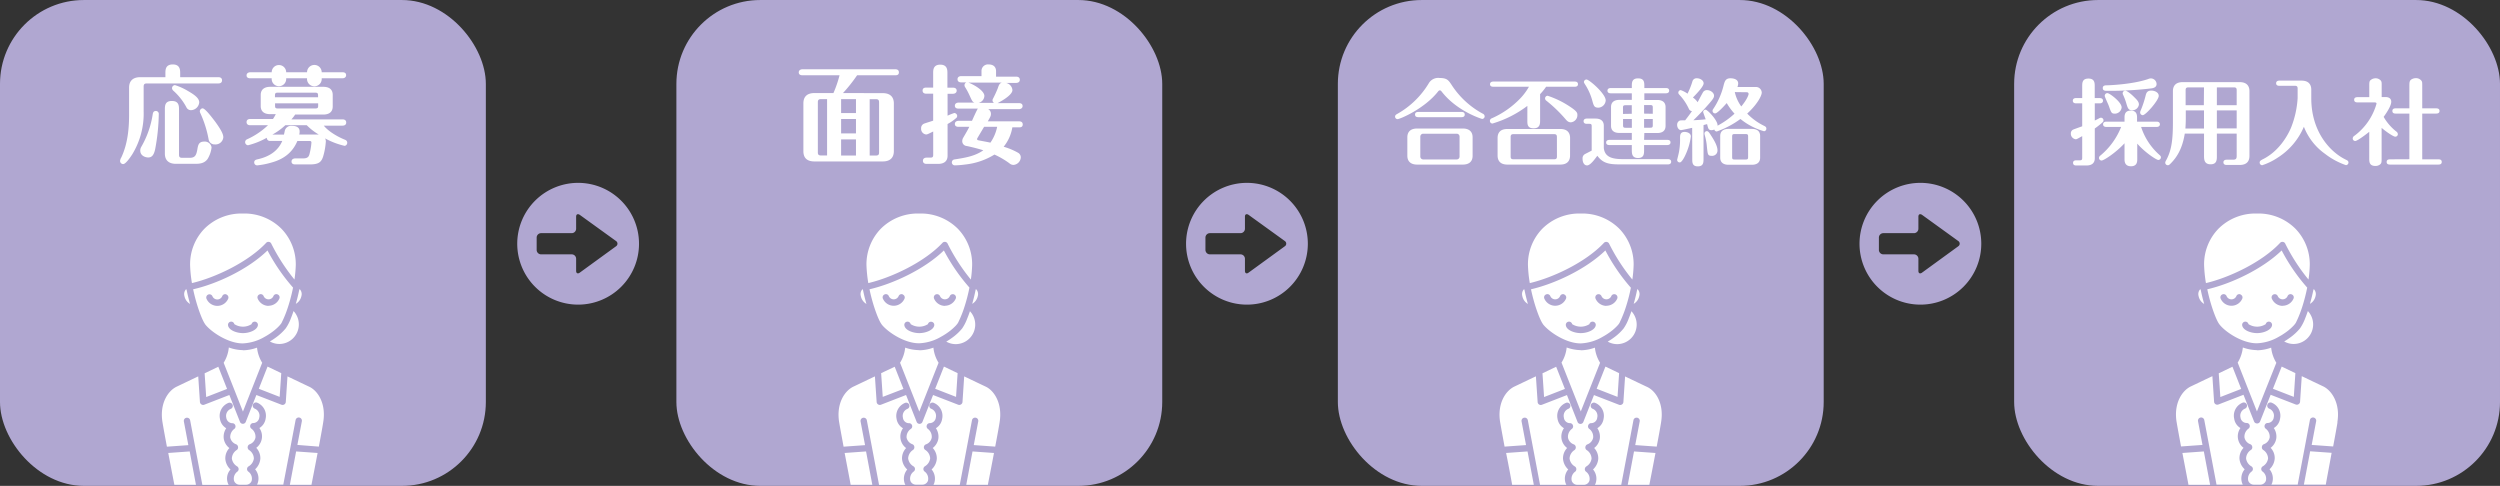
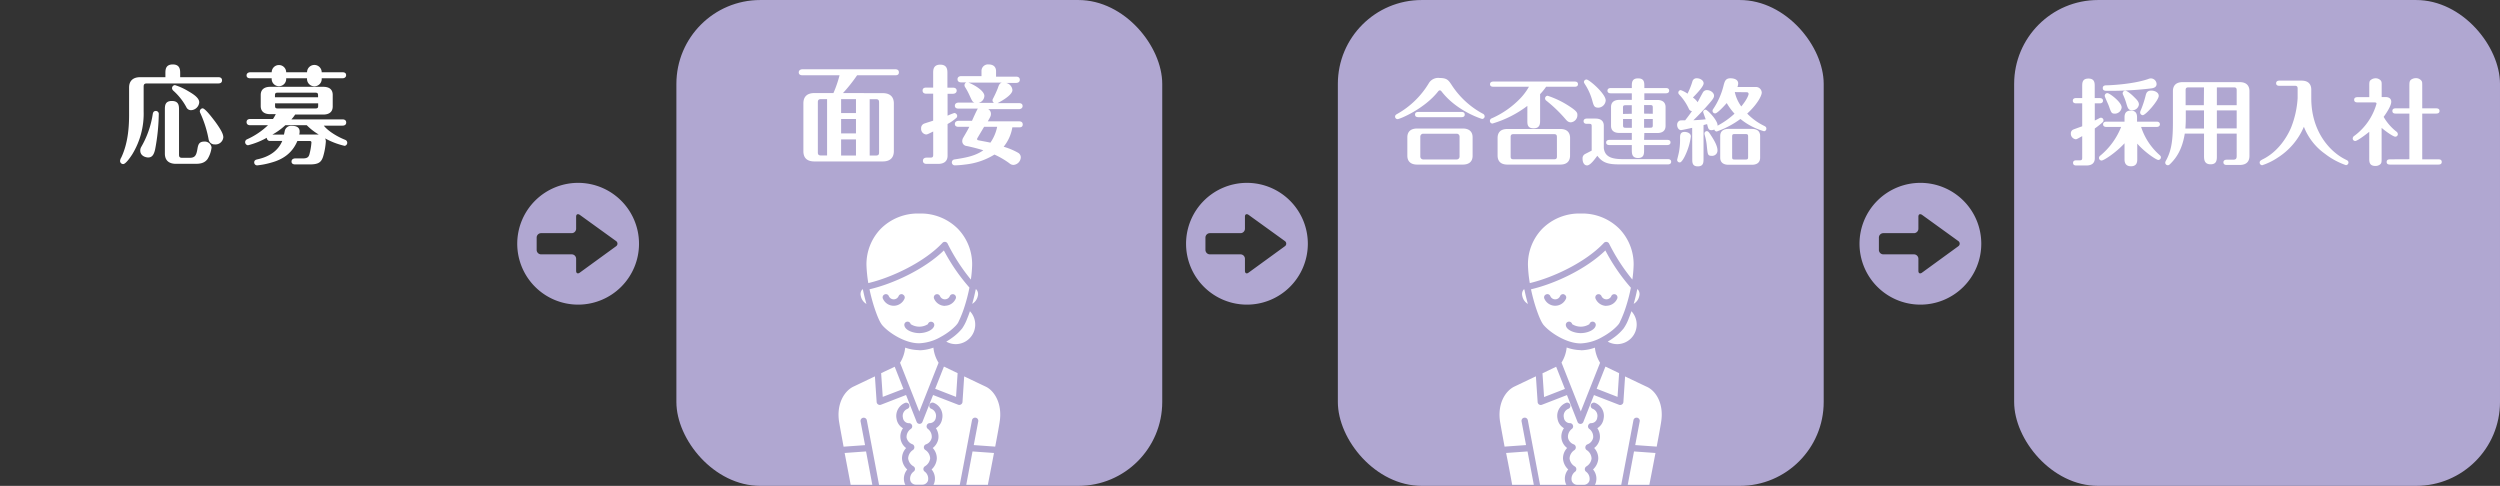
<svg xmlns="http://www.w3.org/2000/svg" width="281.75mm" height="54.76mm" viewBox="0 0 798.65 155.21">
  <rect x="0" y="0" width="798.65" height="155.21" fill="#333333" stroke="none" />
  <defs>
    <style>.cls-1{fill:#b0a7d1;}.cls-2{fill:#fff;}</style>
  </defs>
  <title>アセット 16</title>
  <g id="レイヤー_2" data-name="レイヤー 2">
    <g id="レイヤー_1-2" data-name="レイヤー 1">
-       <rect class="cls-1" width="155.21" height="155.21" rx="26.8" />
      <rect class="cls-1" x="216.08" width="155.21" height="155.21" rx="26.8" />
      <rect class="cls-1" x="427.39" width="155.21" height="155.21" rx="26.8" />
      <path class="cls-1" d="M398.35,58.41A19.45,19.45,0,1,0,417.8,77.86,19.45,19.45,0,0,0,398.35,58.41Zm.5,28.69c-.63.46-1.14.2-1.14-.58V82.66a1.42,1.42,0,0,0-1.42-1.41h-9.78a1.43,1.43,0,0,1-1.42-1.42V75.89a1.42,1.42,0,0,1,1.42-1.41h9.78a1.43,1.43,0,0,0,1.42-1.42V69.21c0-.78.51-1,1.14-.59L410.46,77a1,1,0,0,1,0,1.66Z" />
      <rect class="cls-1" x="643.44" width="155.21" height="155.21" rx="26.8" />
      <path class="cls-1" d="M613.49,58.41a19.45,19.45,0,1,0,19.45,19.45A19.44,19.44,0,0,0,613.49,58.41ZM614,87.1c-.64.46-1.15.2-1.15-.58V82.66a1.42,1.42,0,0,0-1.42-1.41h-9.78a1.43,1.43,0,0,1-1.42-1.42V75.89a1.42,1.42,0,0,1,1.42-1.41h9.78a1.43,1.43,0,0,0,1.42-1.42V69.21c0-.78.51-1,1.15-.59L625.6,77a1,1,0,0,1,0,1.66Z" />
      <path class="cls-1" d="M184.7,58.41a19.45,19.45,0,1,0,19.44,19.45A19.45,19.45,0,0,0,184.7,58.41Zm.5,28.69c-.63.46-1.15.2-1.15-.58V82.66a1.41,1.41,0,0,0-1.41-1.41h-9.78a1.43,1.43,0,0,1-1.42-1.42V75.89a1.42,1.42,0,0,1,1.42-1.41h9.78a1.42,1.42,0,0,0,1.41-1.42V69.21c0-.78.52-1,1.15-.59L196.81,77a1,1,0,0,1,0,1.66Z" />
      <path class="cls-2" d="M52.84,24.65V23.39c0-1.06,0-2.81,2.36-2.81s2.36,1.82,2.36,2.81v1.26H69.77c.38,0,1.16.11,1.16,1s-.75,1-1.16,1H46.89c-.78,0-1,.34-1,1v7.93a24.88,24.88,0,0,1-3.66,13.75c-.75,1.16-2.12,3.08-2.87,3.08a1,1,0,0,1-1-1,2.31,2.31,0,0,1,.38-1.09c2.26-4.76,2.5-10.19,2.5-13.75V27.94c0-1.85,1-3.29,3.55-3.29ZM50.72,36.52A64.44,64.44,0,0,1,49.56,47.7c-.44,2-1.16,2.6-2.22,2.6-.79,0-2.53-.48-2.53-2.19A2.18,2.18,0,0,1,45.08,47a29.86,29.86,0,0,0,3.73-10.64c.07-.27.17-.92,1-.92A.94.94,0,0,1,50.72,36.52Zm6.47,12.89c0,.65.17,1,1,1h2.39c1.71,0,2.12-.78,2.46-2.66.24-1.44.45-2.53,2.23-2.53a2.19,2.19,0,0,1,2.32,1.88,9.08,9.08,0,0,1-1.3,3.72c-1,1.34-2.43,1.51-3.9,1.51H56.23c-2.63,0-3.56-1.44-3.56-3.28v-14c0-1.23,0-2.8,2.23-2.8s2.29,1.53,2.29,2.8Zm-1.3-22.23a19.31,19.31,0,0,1,4.17,1.89c1.4.82,3.59,2.08,3.59,3.62a2.73,2.73,0,0,1-2.6,2.5,1.61,1.61,0,0,1-1.54-1A19.27,19.27,0,0,0,55.41,29a1.28,1.28,0,0,1-.45-.76A1,1,0,0,1,55.89,27.18Zm8.82,7.42c.82,0,3,2.91,4,4.21,2.19,3,2.63,4.21,2.63,5.06a2.5,2.5,0,0,1-2.7,2.26,1.9,1.9,0,0,1-2-1.64,34.84,34.84,0,0,0-2.64-8.35,1.6,1.6,0,0,1-.17-.61A1,1,0,0,1,64.71,34.6Z" />
      <path class="cls-2" d="M79.93,40c-.37,0-1.16-.1-1.16-1s.82-1,1.16-1h7.28a12.67,12.67,0,0,0,.89-1.54H86.29c-1.74,0-3-.75-3-2.59V30.33c0-2,1.51-2.6,3-2.6h17c1.75,0,3,.72,3,2.6V34c0,2-1.47,2.59-3,2.59h-9a11.47,11.47,0,0,1-1.2,1.54h16.35c.37,0,1.16.11,1.16,1s-.79,1-1.16,1h-6c1.4,1.78,4.34,3.55,6.87,4.55a1,1,0,0,1-.2,1.91,24,24,0,0,1-6.26-2.39,1.92,1.92,0,0,1,.24,1,21.62,21.62,0,0,1-.89,4.89c-.58,1.68-1.37,2.43-4.24,2.43H94.29c-.41,0-1.16-.1-1.16-.92s.79-1,1.16-1h2.5c1.57,0,1.88-.61,2.09-1.43a20,20,0,0,0,.61-3.66c0-.48-.44-.48-.61-.48H95c-1.75,4.2-5.06,6-8.21,6.87a25,25,0,0,1-4.58.92.93.93,0,0,1-1-.95c0-.76.65-.89,1.13-1,4-.89,6.6-2.91,7.83-5.85H86.36A1,1,0,0,1,85.23,44a24.08,24.08,0,0,1-6,2.4,1,1,0,0,1-.92-1,1,1,0,0,1,.65-.92A23.7,23.7,0,0,0,85.61,40ZM98.09,23.08a2.34,2.34,0,1,1,4.68,0h6.67c.41,0,1.13.1,1.13.92s-.75,1-1.13,1h-6.67a2.35,2.35,0,1,1-4.68,0H91.42a2.32,2.32,0,1,1-4.62,0H79.93c-.41,0-1.16-.1-1.16-.92s.79-1,1.16-1H86.8a2.31,2.31,0,1,1,4.62,0ZM91.15,40A20.94,20.94,0,0,1,87,43h3.73c0-.2.07-.3.24-1.19a2.07,2.07,0,0,1,2.26-1.61c.54,0,2.49,0,2.49,1.78a3.25,3.25,0,0,1-.13,1h6.25A18.74,18.74,0,0,1,98,40Zm10.46-8.93v-.54c0-.69-.14-.93-.89-.93h-12c-.75,0-.88.24-.88.93v.54ZM87.87,33v.75c0,.68.13.89.88.89h12c.75,0,.89-.21.89-.89V33Z" />
      <path class="cls-2" d="M282,29.75c2.6,0,3.55,1.44,3.55,3.28V48.28c0,1.82-.92,3.29-3.55,3.29H260.2c-2.67,0-3.55-1.41-3.55-3.29V33c0-1.81.88-3.28,3.55-3.28h6.05a36.37,36.37,0,0,0,1.95-5.68H256.34c-.41,0-1.17-.1-1.17-.92s.79-1,1.17-1H286c.41,0,1.16.1,1.16,1s-.78.92-1.16.92H273.81a49.74,49.74,0,0,1-4.51,5.68Zm-17.78,1.91h-1.95c-.79,0-1,.35-1,1v16c0,.62.17,1,1,1h1.95Zm9.23,4.45V31.66h-4.75v4.45Zm0,6.5V38h-4.75v4.62Zm-4.75,1.91v5.16h4.75V44.52Zm9.13,5.16h2c.82,0,1-.37,1-1v-16c0-.65-.2-1-1-1h-2Z" />
      <path class="cls-2" d="M304.45,28c.41,0,1.17.13,1.17.95s-.79,1-1.17,1h-1.74v7a20.53,20.53,0,0,1,2.15-.86,1,1,0,0,1,.93.92,1.23,1.23,0,0,1-.17.55,14.66,14.66,0,0,1-2.91,2.05V49.75c0,2-1.47,2.6-3,2.6H296c-.41,0-1.16-.13-1.16-1s.79-1,1.16-1h1.23c.79,0,.89-.34.89-.89V42c-1.71.85-1.91.95-2.29.95a1.8,1.8,0,0,1-1.57-1.91,1.56,1.56,0,0,1,.85-1.51c.45-.2,2.57-.82,3-1V29.92h-2.22c-.44,0-1.16-.14-1.16-1s.75-.95,1.16-.95h2.22V23.29c0-.89,0-2.64,2.26-2.64s2.29,1.71,2.29,2.64V28Zm1.75,12.51c-.41,0-1.16-.1-1.16-.92s.78-1,1.16-1h4.31c.31-.68,1.6-3.59,1.88-3.9H306.2c-.41,0-1.16-.1-1.16-.92s.78-1,1.16-1h5.09c-.61-.24-.71-.44-1.54-2.26a21.36,21.36,0,0,0-1.47-2.73,1.44,1.44,0,0,1-.17-.58,1,1,0,0,1,.62-.89h-1.68c-.41,0-1.16-.14-1.16-1s.79-1,1.16-1h6.5V22.74a2.07,2.07,0,0,1,2.29-2.16c1.4,0,2.36.69,2.36,2.16v1.74h6.43c.41,0,1.16.14,1.16,1s-.79,1-1.16,1h-3.28a2.54,2.54,0,0,1,2.08,2.29c0,1.61-3.66,3.62-4.75,4.17h6.84c.41,0,1.16.1,1.16.92s-.78,1-1.16,1h-9.85a1.65,1.65,0,0,1,.89,1.51c0,.65-.14.89-1,2.39h10c.41,0,1.16.1,1.16,1s-.78.92-1.16.92H323.4a13.18,13.18,0,0,1-2.77,6.19,21.53,21.53,0,0,1,4.65,1.95,1.69,1.69,0,0,1,.82,1.47,2.54,2.54,0,0,1-2.33,2.39,2,2,0,0,1-1.33-.54,26.73,26.73,0,0,0-4.75-2.77,22.25,22.25,0,0,1-9.34,3.18,29.4,29.4,0,0,1-3.31.27.95.95,0,0,1-.21-1.88c3.25-.51,6.6-1,9.3-2.94-1.54-.48-3.55-1-5.33-1.37A1.54,1.54,0,0,1,307.4,45a2.22,2.22,0,0,1,.3-1c.69-1.16,1.68-2.87,1.95-3.49Zm3.18-14.12c1.3.44,5.09,2.43,5.09,4.27a2.38,2.38,0,0,1-1.84,2.19h4.92a.92.92,0,0,1-.48-.82,1,1,0,0,1,.1-.41,34,34,0,0,0,1.58-3.42c.31-.92.51-1.54,1.26-1.81Zm5,14.12c-.24.41-2.26,3.76-2.26,3.86a.45.45,0,0,0,.34.42c.55.13,3.32.61,3.93.78a13.49,13.49,0,0,0,2.16-5.06Z" />
      <path class="cls-2" d="M446.44,36.34a27.39,27.39,0,0,0,10-9.75,3.49,3.49,0,0,1,3.48-1.68c2.34,0,2.82.72,3.78,2.16a27.3,27.3,0,0,0,9.93,9.21,1,1,0,0,1,.66.84.83.83,0,0,1-.81.87c-.06,0-7.95-2.37-12.87-8.67-.24-.3-.36-.45-.63-.45s-.36.09-.63.42c-4.29,5.43-12.09,8.76-12.9,8.76a.8.8,0,0,1-.78-.84C445.69,36.76,446.05,36.55,446.44,36.34Zm24,13.41c0,2.22-1.59,2.82-3.09,2.82H452.68c-1.74,0-3.09-.81-3.09-2.82V43.87c0-2.22,1.59-2.82,3.09-2.82h14.67c1.74,0,3.09.81,3.09,2.82Zm-3.75-14c.48,0,1.23,0,1.23.84s-.75.84-1.23.84H453.31c-.48,0-1.26,0-1.26-.84s.75-.84,1.26-.84Zm-.42,7.89a.91.91,0,0,0-.9-.93H454.66a.93.93,0,0,0-.93.93V50a.93.93,0,0,0,.93.93h10.71a.91.91,0,0,0,.9-.93Z" />
      <path class="cls-2" d="M492,38.47c0,1,0,2.52-2.07,2.52s-2-1.44-2-2.52V33.82a34.62,34.62,0,0,1-11.16,5.64.83.83,0,0,1-.81-.84.9.9,0,0,1,.63-.84,28.68,28.68,0,0,0,9.06-6.33,18.68,18.68,0,0,0,2.79-3.75H477c-.36,0-1-.09-1-.81s.69-.84,1-.84h26.1c.36,0,1,.09,1,.84s-.69.81-1,.81h-9.18A18.06,18.06,0,0,1,492,30.07Zm9.57,11.22c0,1.56-.78,2.88-3.12,2.88H481.54c-2.28,0-3.12-1.26-3.12-2.88V44.08c0-1.59.78-2.88,3.12-2.88h16.92c2.28,0,3.12,1.26,3.12,2.88Zm-4.2-5.94c0-.57-.18-.9-.87-.9H483.46c-.69,0-.87.33-.87.9V50c0,.57.18.87.87.87h13.05c.69,0,.87-.3.87-.87Zm4.47-4.68c-.87,0-1.29-.51-1.83-1.14a44.76,44.76,0,0,0-6-5.76.93.93,0,0,1-.42-.75.85.85,0,0,1,.81-.84,29.2,29.2,0,0,1,6.81,3.27c2.52,1.62,2.7,2.16,2.7,2.82A2.3,2.3,0,0,1,501.85,39.07Z" />
      <path class="cls-2" d="M508.48,40.33c0-.6-.12-.78-.81-.78h-.78c-.36,0-1-.12-1-.84s.69-.84,1-.84h2.82c1.53,0,2.64.66,2.64,2.28v7.14c.36,3.3,3.45,3.54,6.45,3.54h14.07c.3,0,1,.09,1,.84s-.72.84-1,.84H517.33c-3.51,0-5.34-.45-7.05-2.76-.78,1.08-2.25,3.09-3.27,3.09-.81,0-1.44-.75-1.44-2.13a1.51,1.51,0,0,1,.78-1.5c.33-.18,1.83-.93,2.13-1.11Zm.12-8.46a18.31,18.31,0,0,0-2-4.53c-.57-.9-.6-1-.6-1.14a.83.83,0,0,1,.84-.81c.81,0,6.12,4.53,6.12,6.69a2.48,2.48,0,0,1-2.28,2.31C509.29,34.39,509.14,33.88,508.6,31.87Zm16.62,12.81h7.44c.3,0,1,.06,1,.81s-.72.84-1,.84h-7.44v1.59c0,1.17,0,2.55-1.92,2.55s-2-1.35-2-2.55V46.33h-7.2c-.36,0-1-.09-1-.81s.69-.84,1-.84h7.2V42.46h-4c-1.53,0-2.64-.63-2.64-2.28v-6c0-1.77,1.32-2.28,2.64-2.28h4V29.8h-6.78c-.36,0-1-.12-1-.84s.69-.84,1-.84h6.78v-.57c0-1.14,0-2.52,2-2.52s2,1.32,2,2.52v.57h6.93c.33,0,1,.09,1,.84s-.72.84-1,.84h-6.93v2.13h4.14c1.53,0,2.64.66,2.64,2.28v6c0,1.77-1.29,2.28-2.64,2.28h-4.14Zm-3.93-8.34V33.61h-2c-.69,0-.81.21-.81.78v2ZM518.5,38v2c0,.6.12.81.81.81h2V38ZM528,36.34v-2c0-.57-.12-.78-.78-.78h-2v2.73ZM525.22,38v2.79h2c.66,0,.78-.21.78-.81V38Z" />
      <path class="cls-2" d="M540.58,40.84c-.51.09-3.21.72-3.57.72-.66,0-1.23-.75-1.23-1.65a1.43,1.43,0,0,1,.75-1.35c.24-.12.39-.12,1.8-.12.9-1.14,1.62-2.13,2.19-2.94a1.2,1.2,0,0,1-1-.75A17.26,17.26,0,0,0,537,30.82c-.75-.81-.84-.9-.84-1.23a.8.8,0,0,1,.78-.81,8.91,8.91,0,0,1,2.16,1.14,25.9,25.9,0,0,0,1.53-3.81A1.36,1.36,0,0,1,542.08,25c1,0,2.16.63,2.16,1.62s-2.25,3.33-3.42,4.53a5.45,5.45,0,0,1,1.5,1.5c.24-.42,1.35-2.55,1.62-3a1.47,1.47,0,0,1,1.41-.87c1,0,2.22.78,2.22,1.8,0,.66-.51,1.26-1.32,2.22-1.68,1.95-3.45,3.84-5.28,5.61,1.92-.12,2.16-.12,3.93-.3-.12-.36-.81-2.19-.81-2.34a.78.78,0,0,1,.75-.75c.66,0,4.08,3.63,3.84,5.13a25.89,25.89,0,0,0,5.43-3.84,19.71,19.71,0,0,1-2.49-3.39c-.87,1-3,3.3-3.69,3.3a.81.81,0,0,1-.84-.81.92.92,0,0,1,.12-.45A23.56,23.56,0,0,0,550.69,27C551,26,551.23,25,552.82,25c.24,0,2.46,0,2.46,1.65a3.35,3.35,0,0,1-.24,1.14h5.7a1.86,1.86,0,0,1,2.07,1.77c0,1-1.38,3.72-4.65,6.72a19.23,19.23,0,0,0,5.37,3.9c.36.18.75.36.75.9a.8.8,0,0,1-.75.84A21.11,21.11,0,0,1,556,38a29,29,0,0,1-7.56,4,.8.8,0,0,1-.78-.63,2.44,2.44,0,0,1-.87.21c-1,0-1.08-.48-1.44-1.92-.12,0-.84.21-1.14.3V50.68c0,1.17,0,2.46-1.83,2.46s-1.77-1.35-1.77-2.4Zm-4.8,10.23c0-.12.39-1.5.6-2.58a22.42,22.42,0,0,0,.33-4.41c0-.84,0-1.95,1.5-1.95.21,0,1.95.12,1.95,1.47a20.33,20.33,0,0,1-2,6.45c-.33.63-1,1.83-1.53,1.83A.81.81,0,0,1,535.78,51.07Zm9.51-4.17a18.69,18.69,0,0,0-.72-3.84,2,2,0,0,1-.06-.45.76.76,0,0,1,.75-.72c.48,0,.78.48,1.41,1.47.93,1.44,2,3.24,2,4.68A1.69,1.69,0,0,1,547,49.78C545.56,49.78,545.56,49.51,545.29,46.9Zm17,3.45c0,1.77-1.29,2.28-2.64,2.28h-7.47c-1.53,0-2.64-.66-2.64-2.28v-6.9c0-1.77,1.29-2.28,2.64-2.28h7.47c1.53,0,2.64.63,2.64,2.28Zm-3.84-6.72c0-.6-.12-.81-.78-.81h-3.54c-.66,0-.78.21-.78.81v6.54c0,.6.12.78.78.78h3.54c.66,0,.78-.21.78-.78ZM554.2,29.41A12.25,12.25,0,0,0,556.27,34c1.89-2.28,2.34-3.72,2.34-4a.55.55,0,0,0-.6-.54Z" />
      <path class="cls-2" d="M670.82,31.33c.36,0,1,.12,1,.84s-.69.84-1,.84H669.2V38.5c.36-.18.48-.21,1.41-.72a1.14,1.14,0,0,1,.54-.18.83.83,0,0,1,.57,1.44,24.78,24.78,0,0,1-2.52,2v9.54c0,1.77-1.32,2.28-2.64,2.28h-3.3c-.36,0-1-.09-1-.84s.69-.81,1-.81h1.14c.63,0,.78-.21.78-.81V43.48c-1.56.87-1.74,1-2.07,1a1.78,1.78,0,0,1-1.56-1.83,1.32,1.32,0,0,1,.69-1.23c.33-.15,2.34-.87,2.94-1.08V33h-2c-.39,0-1-.12-1-.84s.66-.84,1-.84h2V27.55c0-1.05,0-2.46,2-2.46s2,1.47,2,2.46v3.78ZM689,38.86c.36,0,1,.12,1,.84s-.69.84-1,.84h-5a20.2,20.2,0,0,0,5.79,8.88c.3.27.54.45.54.84a.86.86,0,0,1-.84.84c-.54,0-4.11-2.25-6.72-5.22v4.95c0,.69,0,2.28-2,2.28s-2.07-1.56-2.07-2.28V45.76c-2.73,3-6.63,5.52-7.32,5.52a.84.84,0,0,1-.84-.84,1,1,0,0,1,.48-.78,22.64,22.64,0,0,0,6.6-9.12h-4.77c-.36,0-1-.12-1-.84s.69-.84,1-.84h5.85V37.6c0-.69,0-2.28,2-2.28s2,1.56,2,2.28v1.26ZM671.75,28.12c0-.81.78-.87,1.2-.87.84,0,8.34-.3,13.29-2a2.19,2.19,0,0,1,.93-.21,1.85,1.85,0,0,1,1.77,1.8c0,1.05-1,1.29-1.59,1.38a109.37,109.37,0,0,1-14.46.78C672.56,29,671.75,29,671.75,28.12Zm1.92,5.67c-.18-.51-1.29-2.82-1.29-3.18a.85.85,0,0,1,.84-.87c.72,0,4.56,2.88,4.56,4.56a2.2,2.2,0,0,1-2.07,2C674.54,36.31,674.48,36.07,673.67,33.79Zm5.67-.54a19.16,19.16,0,0,0-1.11-3,1.11,1.11,0,0,1-.12-.45.84.84,0,0,1,.84-.84c.54,0,1.89,1.11,2.58,1.8,1.08,1.05,1.77,1.71,1.77,2.61a2.13,2.13,0,0,1-2.19,1.86C679.94,35.2,679.73,34.51,679.34,33.25Zm4.5,2.1a32.79,32.79,0,0,0,1.59-4.77c.18-.72.39-1.65,1.83-1.65,1,0,2.37.54,2.37,1.68,0,1.44-4.17,6.18-5.1,6.18a.87.87,0,0,1-.84-.9A1.65,1.65,0,0,1,683.84,35.35Z" />
      <path class="cls-2" d="M708.2,49.84c0,1.17,0,2.64-2,2.64s-2.1-1.5-2.1-2.64V42.67h-6.15c-.84,5.28-2.88,7.86-4.32,9.36-.6.6-.72.75-1.11.75a.82.82,0,0,1-.81-.78c0-.24,0-.3.45-1.11,1.65-3.15,2-6.69,2-11.88v-9.9c0-1.56.78-2.88,3.12-2.88h18.21c2.28,0,3.12,1.26,3.12,2.88v20.7c0,1.59-.78,2.88-3.12,2.88h-4.2c-.36,0-1-.12-1-.84s.69-.84,1-.84h2.07c1,0,1.17-.42,1.17-1.17V42.67H708.2Zm-4.11-14.58h-5.82v2.79c0,1-.06,2.13-.12,3h5.94Zm0-7.35h-5c-.69,0-.87.3-.87.87v4.83h5.82Zm4.11,5.7h6.33V28.78c0-.57-.18-.87-.87-.87H708.2Zm0,7.41h6.33V35.26H708.2Z" />
      <path class="cls-2" d="M734,28.27c0-.54-.15-.87-.87-.87h-5c-.33,0-1-.06-1-.81s.72-.84,1-.84h7.11c2.28,0,3.12,1.26,3.12,2.88v2.76c0,10.65,6,17.22,11.13,19.65.3.15.75.33.75.87a.83.83,0,0,1-.81.84,23.26,23.26,0,0,1-6.66-3.6A19.06,19.06,0,0,1,736,40.48a21.67,21.67,0,0,1-8.4,9.9,20.09,20.09,0,0,1-4.92,2.4.85.85,0,0,1-.81-.84c0-.54.39-.72.87-1,5.22-2.52,8-7.5,9.09-10A30.18,30.18,0,0,0,734,31.33Z" />
      <path class="cls-2" d="M762.11,31c1,0,1.8.45,1.8,1.5,0,1.44-1.83,4-2.43,4.83a16.21,16.21,0,0,0,4,4.65,1.11,1.11,0,0,1,.54.87.81.81,0,0,1-.84.81c-.54,0-2.79-1.47-4.35-2.82v9.72c0,1.2,0,1.62-.54,2a2.32,2.32,0,0,1-1.41.45c-2,0-2-1.32-2-2.46V42.1c-2.13,1.71-4,2.94-4.47,2.94a.81.81,0,0,1-.81-.84,1.09,1.09,0,0,1,.6-.87,19.28,19.28,0,0,0,7-10.2c0-.33-.21-.42-.66-.42h-5.22c-.48,0-1.26,0-1.26-.84s.78-.84,1.26-.84h3.57V27.49c0-1.2,0-1.62.54-2A2.49,2.49,0,0,1,758.9,25a2.17,2.17,0,0,1,1.68.75c.27.39.27.57.27,1.74V31Zm7.59,19.86V36.28h-4.2c-.48,0-1.23,0-1.23-.84s.75-.84,1.23-.84h4.2v-7c0-1.14,0-1.74.54-2.16a2.68,2.68,0,0,1,1.53-.48,2.17,2.17,0,0,1,1.77.81c.27.39.27.57.27,1.83v7h4.26c.42,0,1.26,0,1.26.84s-.81.84-1.26.84h-4.26V50.89h5c.48,0,1.23,0,1.23.84s-.78.84-1.23.84H763.7c-.51,0-1.26,0-1.26-.84s.78-.84,1.26-.84Z" />
-       <path class="cls-2" d="M85.47,117.1l4.38,2.1-.51,7.58-6.66-2.59ZM95.83,92.46a2.25,2.25,0,0,1,.46,2.1,3.71,3.71,0,0,1-1.79,2.5c.42-1.45.8-3,1.13-4.63A.26.26,0,0,1,95.83,92.46Zm-36.91,2.1a2.25,2.25,0,0,1,.46-2.1.3.3,0,0,1,.21,0c.32,1.62.71,3.18,1.12,4.63A3.71,3.71,0,0,1,58.92,94.56Zm6.62,9c-.9-1.15-2.71-5.77-3.84-11.15C69.17,90.72,79.2,86.1,85.46,80a60.24,60.24,0,0,0,8.16,11.87A56.23,56.23,0,0,1,92,98.08c-.33,1-.66,1.94-1,2.74v0c-.32.78-.61,1.44-.88,1.94l0,.06-.23.41,0,0a2.59,2.59,0,0,1-.21.3l-.42.5-.2.21-.3.3-.16.15c-.14.13-.27.26-.42.38l-.09.08-.55.46,0,0a22.15,22.15,0,0,1-2.19,1.52h0c-.26.16-.53.31-.8.46a15,15,0,0,1-6.89,2.1C73.15,109.79,67.57,106.19,65.54,103.6Zm6.83-9.49A1,1,0,0,0,71,94.6a1.7,1.7,0,0,1-3.15,0,1,1,0,0,0-1.86.88,3.77,3.77,0,0,0,6.88,0A1,1,0,0,0,72.37,94.11Zm13.41,3.6a3.79,3.79,0,0,0,3.44-2.23,1,1,0,0,0-.49-1.37,1,1,0,0,0-1.37.49,1.7,1.7,0,0,1-3.15,0,1,1,0,0,0-1.37-.49,1,1,0,0,0-.49,1.37A3.79,3.79,0,0,0,85.78,97.71ZM82.37,104a1,1,0,0,0-2-.46,5.09,5.09,0,0,1-5.51,0,1,1,0,0,0-2,.46c.29,1.49,2.7,2.41,4.77,2.41S82.09,105.44,82.37,104Zm-4.76,7.9a13.92,13.92,0,0,0,4.5-.85,11.34,11.34,0,0,0,1.65,4.83l-6.15,15.6-6.16-15.6A11.21,11.21,0,0,0,73.1,111,14,14,0,0,0,77.61,111.85Zm-7.87,5.25,2.8,7.09-6.67,2.59-.5-7.58Zm-16,27.55,6.86-.49,2,10.65H55.7C55.36,153.09,54.55,148.93,53.74,144.65Zm45.77,10.16H92.6l2-10.65,6.86.49C100.66,148.93,99.85,153.09,99.51,154.81Zm3.74-19.93c-.32,2-.84,4.79-1.39,7.74L95,142.13l1.43-7.56a1,1,0,0,0-2-.38l-1.65,8.69L90.5,154.81H82.1a3.22,3.22,0,0,0,.23-.5,4.55,4.55,0,0,0-.83-4.4,5.15,5.15,0,0,0,1.67-3.39,4.78,4.78,0,0,0-1.31-3.46,4.59,4.59,0,0,0,1-6.33,4.19,4.19,0,0,0,2-3,4.49,4.49,0,0,0-2.72-5.1,1,1,0,1,0-.73,1.92,2.42,2.42,0,0,1,1.42,2.81A2,2,0,0,1,81,135.14a1,1,0,0,0-.67,1.81,3.15,3.15,0,0,1,1.28,2.84,2.87,2.87,0,0,1-1.85,2.13,1,1,0,0,0-.63.81,1.05,1.05,0,0,0,.38,1,3.33,3.33,0,0,1,1.59,2.73,3.41,3.41,0,0,1-1.67,2.51,1,1,0,0,0-.14,1.65,2.8,2.8,0,0,1,1.1,3,1.88,1.88,0,0,1-1.8,1.22h-2a1.9,1.9,0,0,1-1.81-1.22,2.8,2.8,0,0,1,1.1-3,1,1,0,0,0,.35-.86,1.06,1.06,0,0,0-.49-.79,3.41,3.41,0,0,1-1.67-2.51,3.36,3.36,0,0,1,1.59-2.73,1,1,0,0,0,.38-1,1,1,0,0,0-.62-.81,2.87,2.87,0,0,1-1.86-2.13A3.17,3.17,0,0,1,74.87,137a1,1,0,0,0,.3-1.14,1,1,0,0,0-1-.67,2,2,0,0,1-1.88-1.76,2.42,2.42,0,0,1,1.42-2.81,1,1,0,1,0-.73-1.92,4.47,4.47,0,0,0-2.71,5.1,4.18,4.18,0,0,0,2,3,4.84,4.84,0,0,0-.78,3.39,4.7,4.7,0,0,0,1.79,2.94,4.76,4.76,0,0,0-1.3,3.46,5.14,5.14,0,0,0,1.66,3.39,4.26,4.26,0,0,0-.6,4.9h-8.4l-2.26-11.93-1.64-8.69a1,1,0,0,0-2,.38l1.43,7.56-6.85.49c-.56-3-1.08-5.78-1.4-7.74-1-5.93,1.67-10.1,4.57-11.46,1.45-.68,4.17-2,6.84-3.26l.54,8.16a1,1,0,0,0,.48.8,1,1,0,0,0,.92.09l8-3.1,3.36,8.5a1,1,0,0,0,1.91,0l3.36-8.5,8,3.1a1,1,0,0,0,.37.07,1,1,0,0,0,.56-.16,1,1,0,0,0,.47-.8l.54-8.16c2.68,1.28,5.39,2.58,6.85,3.26C101.58,124.78,104.25,129,103.25,134.88ZM93.78,99.36c-.28.84-.57,1.62-.85,2.31a14.17,14.17,0,0,1-1.64,3.2,16.35,16.35,0,0,1-3,2.83,23.25,23.25,0,0,1-2.07,1.38,6.15,6.15,0,0,0,3,.8,6.25,6.25,0,0,0,4.56-10.52ZM77.61,68.21a16.71,16.71,0,0,0-12.32,4.87,16.29,16.29,0,0,0-4.56,11.57,40.32,40.32,0,0,0,.59,5.78C68.75,88.68,79.21,83.76,85,77.6a1,1,0,0,1,1.68.26A61.5,61.5,0,0,0,94.07,89.3a39.89,39.89,0,0,0,.42-4.65,16.3,16.3,0,0,0-4.57-11.57A16.69,16.69,0,0,0,77.61,68.21Z" />
      <path class="cls-2" d="M301.55,117.1l4.37,2.1-.5,7.58-6.67-2.59Zm10.36-24.64a2.28,2.28,0,0,1,.46,2.1,3.75,3.75,0,0,1-1.79,2.5c.42-1.45.8-3,1.12-4.63A.3.3,0,0,1,311.91,92.46ZM275,94.56a2.25,2.25,0,0,1,.46-2.1.26.26,0,0,1,.2,0c.33,1.62.71,3.18,1.13,4.63A3.71,3.71,0,0,1,275,94.56Zm6.62,9c-.91-1.15-2.72-5.77-3.85-11.15,7.48-1.73,17.51-6.35,23.76-12.41a60.39,60.39,0,0,0,8.17,11.87,54,54,0,0,1-1.6,6.17c-.32,1-.66,1.94-1,2.74,0,0,0,0,0,0-.31.78-.61,1.44-.87,1.94l0,.06-.23.41,0,0-.21.3-.42.5-.21.21c-.1.1-.19.2-.3.3l-.16.15a5,5,0,0,1-.41.38l-.1.08c-.17.15-.35.31-.54.46l0,0a22.15,22.15,0,0,1-2.19,1.52h0c-.26.16-.53.31-.8.46a14.91,14.91,0,0,1-6.89,2.1C289.22,109.79,283.65,106.19,281.62,103.6Zm6.83-9.49a1,1,0,0,0-1.37.49,1.7,1.7,0,0,1-3.15,0,1,1,0,0,0-1.37-.49,1,1,0,0,0-.49,1.37,3.76,3.76,0,0,0,6.87,0A1,1,0,0,0,288.45,94.11Zm13.41,3.6a3.79,3.79,0,0,0,3.44-2.23,1,1,0,1,0-1.86-.88,1.71,1.71,0,0,1-3.16,0,1,1,0,1,0-1.86.88A3.8,3.8,0,0,0,301.86,97.71ZM298.45,104a1,1,0,0,0-.82-1.2,1,1,0,0,0-1.19.74,5.11,5.11,0,0,1-5.52,0,1,1,0,0,0-2,.46c.28,1.49,2.69,2.41,4.76,2.41S298.16,105.44,298.45,104Zm-4.77,7.9a14,14,0,0,0,4.51-.85,11.21,11.21,0,0,0,1.65,4.83l-6.16,15.6-6.15-15.6a11.17,11.17,0,0,0,1.64-4.83A14,14,0,0,0,293.68,111.85Zm-7.86,5.25,2.79,7.09L282,126.78l-.51-7.58Zm-16,27.55,6.85-.49,2,10.65h-6.92C271.44,153.09,270.63,148.93,269.82,144.65Zm45.77,10.16h-6.91l2-10.65,6.86.49C316.74,148.93,315.93,153.09,315.59,154.81Zm3.74-19.93c-.32,2-.84,4.79-1.4,7.74l-6.85-.49,1.43-7.56a1,1,0,0,0-2-.38l-1.64,8.69-2.26,11.93h-8.4c.08-.16.16-.33.23-.5a4.57,4.57,0,0,0-.83-4.4,5.14,5.14,0,0,0,1.66-3.39,4.76,4.76,0,0,0-1.3-3.46,4.7,4.7,0,0,0,1.79-2.94,4.84,4.84,0,0,0-.78-3.39,4.15,4.15,0,0,0,2-3,4.47,4.47,0,0,0-2.71-5.1,1,1,0,0,0-1.33.6,1,1,0,0,0,.6,1.32,2.42,2.42,0,0,1,1.42,2.81,2,2,0,0,1-1.88,1.76,1,1,0,0,0-1,.67,1,1,0,0,0,.3,1.14,3.14,3.14,0,0,1,1.27,2.84,2.83,2.83,0,0,1-1.85,2.13,1,1,0,0,0-.24,1.76,3.36,3.36,0,0,1,1.59,2.73,3.42,3.42,0,0,1-1.68,2.51,1.08,1.08,0,0,0-.48.79,1,1,0,0,0,.35.86,2.82,2.82,0,0,1,1.1,3,1.9,1.9,0,0,1-1.81,1.22h-2a1.88,1.88,0,0,1-1.8-1.22,2.8,2.8,0,0,1,1.1-3,1,1,0,0,0-.14-1.65,3.41,3.41,0,0,1-1.67-2.51,3.36,3.36,0,0,1,1.59-2.73,1.05,1.05,0,0,0,.38-1,1,1,0,0,0-.63-.81,2.87,2.87,0,0,1-1.85-2.13A3.15,3.15,0,0,1,291,137a1,1,0,0,0-.67-1.81,1.94,1.94,0,0,1-1.88-1.76,2.42,2.42,0,0,1,1.42-2.81,1,1,0,1,0-.73-1.92,4.49,4.49,0,0,0-2.72,5.1,4.19,4.19,0,0,0,2.05,3,4.59,4.59,0,0,0,1,6.33,4.78,4.78,0,0,0-1.31,3.46,5.15,5.15,0,0,0,1.67,3.39,4.55,4.55,0,0,0-.83,4.4,3.22,3.22,0,0,0,.23.5h-8.41l-2.25-11.93-1.65-8.69a1,1,0,1,0-2,.38l1.43,7.56-6.86.49c-.55-3-1.07-5.78-1.4-7.74-1-5.93,1.68-10.1,4.57-11.46,1.46-.68,4.17-2,6.84-3.26l.55,8.16a1,1,0,0,0,.47.8,1,1,0,0,0,.56.16,1,1,0,0,0,.37-.07l8-3.1,3.35,8.5a1,1,0,0,0,1.92,0l3.36-8.5,8,3.1a1,1,0,0,0,.92-.09,1,1,0,0,0,.48-.8l.54-8.16c2.67,1.28,5.39,2.58,6.84,3.26C317.66,124.78,320.32,129,319.33,134.88Zm-9.47-35.52c-.28.84-.57,1.62-.86,2.31a14.68,14.68,0,0,1-1.63,3.2,16.35,16.35,0,0,1-3,2.83,24.8,24.8,0,0,1-2.07,1.38,6.15,6.15,0,0,0,3,.8,6.25,6.25,0,0,0,4.56-10.52ZM293.68,68.21a16.69,16.69,0,0,0-12.31,4.87,16.34,16.34,0,0,0-4.57,11.57,43.41,43.41,0,0,0,.59,5.78c7.43-1.75,17.9-6.67,23.67-12.83a1,1,0,0,1,1.68.26,60.89,60.89,0,0,0,7.41,11.44,37.73,37.73,0,0,0,.41-4.65A16.29,16.29,0,0,0,306,73.08,16.7,16.7,0,0,0,293.68,68.21Z" />
      <path class="cls-2" d="M512.87,117.1l4.37,2.1-.5,7.58-6.67-2.59Zm10.35-24.64a2.23,2.23,0,0,1,.46,2.1,3.72,3.72,0,0,1-1.78,2.5c.41-1.45.8-3,1.12-4.63A.26.26,0,0,1,523.22,92.46Zm-36.9,2.1a2.25,2.25,0,0,1,.46-2.1.26.26,0,0,1,.2,0c.32,1.62.71,3.18,1.12,4.63A3.72,3.72,0,0,1,486.32,94.56Zm6.62,9c-.91-1.15-2.72-5.77-3.85-11.15,7.48-1.73,17.5-6.35,23.76-12.41A60.39,60.39,0,0,0,521,91.91a54,54,0,0,1-1.6,6.17c-.32,1-.66,1.94-1,2.74v0c-.31.78-.61,1.44-.87,1.94l0,.06c-.08.15-.15.29-.22.41l0,0-.2.3c-.13.16-.27.33-.43.5l-.2.21-.3.3-.16.15-.41.38-.1.08c-.17.15-.35.31-.54.46l0,0a21.2,21.2,0,0,1-2.2,1.52h0c-.26.16-.53.31-.8.46a15,15,0,0,1-6.89,2.1C500.54,109.79,495,106.19,492.94,103.6Zm6.83-9.49a1,1,0,0,0-1.37.49,1.7,1.7,0,0,1-3.15,0,1,1,0,0,0-1.38-.49,1,1,0,0,0-.49,1.37,3.77,3.77,0,0,0,6.88,0A1,1,0,0,0,499.77,94.11Zm13.41,3.6a3.79,3.79,0,0,0,3.44-2.23,1,1,0,1,0-1.86-.88,1.71,1.71,0,0,1-3.16,0,1,1,0,1,0-1.86.88A3.79,3.79,0,0,0,513.18,97.71ZM509.76,104a1,1,0,0,0-2-.46,5.11,5.11,0,0,1-5.52,0,1,1,0,0,0-2,.46c.28,1.49,2.69,2.41,4.76,2.41S509.48,105.44,509.76,104Zm-4.76,7.9a14,14,0,0,0,4.51-.85,11.21,11.21,0,0,0,1.65,4.83L505,131.43l-6.16-15.6a11.21,11.21,0,0,0,1.65-4.83A14,14,0,0,0,505,111.85Zm-7.87,5.25,2.8,7.09-6.66,2.59-.51-7.58Zm-16,27.55,6.86-.49,2,10.65h-6.92C482.76,153.09,482,148.93,481.13,144.65Zm45.78,10.16H520l2-10.65,6.86.49C528.06,148.93,527.25,153.09,526.91,154.81Zm3.74-19.93c-.32,2-.84,4.79-1.4,7.74l-6.86-.49,1.43-7.56a1,1,0,1,0-2-.38l-1.64,8.69-2.26,11.93h-8.4c.08-.16.16-.33.23-.5a4.55,4.55,0,0,0-.84-4.4,5.15,5.15,0,0,0,1.67-3.39,4.78,4.78,0,0,0-1.31-3.46,4.67,4.67,0,0,0,1.8-2.94,4.79,4.79,0,0,0-.79-3.39,4.16,4.16,0,0,0,2-3,4.47,4.47,0,0,0-2.72-5.1,1,1,0,0,0-.73,1.92,2.41,2.41,0,0,1,1.42,2.81,1.94,1.94,0,0,1-1.87,1.76,1,1,0,0,0-1,.67,1,1,0,0,0,.29,1.14,3.12,3.12,0,0,1,1.28,2.84,2.85,2.85,0,0,1-1.85,2.13,1.05,1.05,0,0,0-.63.81,1,1,0,0,0,.39,1,3.34,3.34,0,0,1,1.58,2.73,3.41,3.41,0,0,1-1.67,2.51,1.08,1.08,0,0,0-.48.79,1,1,0,0,0,.35.86,2.82,2.82,0,0,1,1.1,3,1.9,1.9,0,0,1-1.81,1.22h-2a1.9,1.9,0,0,1-1.81-1.22,2.81,2.81,0,0,1,1.11-3,1,1,0,0,0,.34-.86,1,1,0,0,0-.48-.79,3.41,3.41,0,0,1-1.67-2.51,3.33,3.33,0,0,1,1.59-2.73,1.05,1.05,0,0,0,.38-1,1,1,0,0,0-.63-.81,2.85,2.85,0,0,1-1.85-2.13,3.15,3.15,0,0,1,1.28-2.84,1,1,0,0,0,.29-1.14,1,1,0,0,0-1-.67,1.94,1.94,0,0,1-1.88-1.76,2.41,2.41,0,0,1,1.42-2.81,1,1,0,1,0-.73-1.92,4.48,4.48,0,0,0-2.72,5.1,4.19,4.19,0,0,0,2.05,3,4.74,4.74,0,0,0-.78,3.39,4.65,4.65,0,0,0,1.79,2.94,4.78,4.78,0,0,0-1.31,3.46,5.15,5.15,0,0,0,1.67,3.39,4.55,4.55,0,0,0-.84,4.4c.07.17.15.34.23.5h-8.4l-2.26-11.93-1.64-8.69a1,1,0,1,0-2,.38l1.43,7.56-6.86.49c-.55-3-1.07-5.78-1.4-7.74-1-5.93,1.68-10.1,4.57-11.46,1.45-.68,4.17-2,6.84-3.26l.55,8.16a1,1,0,0,0,1,1,1,1,0,0,0,.37-.07l8-3.1,3.35,8.5a1,1,0,0,0,1.92,0l3.36-8.5,8,3.1a.94.94,0,0,0,.37.07,1,1,0,0,0,.55-.16,1,1,0,0,0,.48-.8l.54-8.16c2.67,1.28,5.39,2.58,6.84,3.26C529,124.78,531.64,129,530.65,134.88Zm-9.47-35.52c-.29.84-.58,1.62-.86,2.31a14.17,14.17,0,0,1-1.64,3.2,16,16,0,0,1-3,2.83,24.8,24.8,0,0,1-2.07,1.38,6.13,6.13,0,0,0,3,.8,6.25,6.25,0,0,0,4.56-10.52ZM505,68.21a16.69,16.69,0,0,0-12.31,4.87,16.3,16.3,0,0,0-4.57,11.57,41.81,41.81,0,0,0,.59,5.78c7.43-1.75,17.89-6.67,23.66-12.83a1,1,0,0,1,.91-.32,1,1,0,0,1,.78.58,60.89,60.89,0,0,0,7.41,11.44,39.78,39.78,0,0,0,.41-4.65,16.29,16.29,0,0,0-4.56-11.57A16.73,16.73,0,0,0,505,68.21Z" />
-       <path class="cls-2" d="M728.91,117.1l4.37,2.1-.5,7.58-6.67-2.59Zm10.36-24.64a2.28,2.28,0,0,1,.46,2.1,3.71,3.71,0,0,1-1.79,2.5c.41-1.45.8-3,1.13-4.63A.28.28,0,0,1,739.27,92.46Zm-36.91,2.1a2.25,2.25,0,0,1,.46-2.1.27.27,0,0,1,.2,0c.33,1.62.71,3.18,1.13,4.63A3.71,3.71,0,0,1,702.36,94.56Zm6.62,9c-.91-1.15-2.72-5.77-3.84-11.15,7.47-1.73,17.5-6.35,23.76-12.41a59.8,59.8,0,0,0,8.16,11.87,56.23,56.23,0,0,1-1.59,6.17c-.33,1-.66,1.94-1,2.74v0c-.31.78-.61,1.44-.87,1.94l0,.06-.23.41,0,0-.21.3-.42.5-.21.21-.3.3-.16.15a5,5,0,0,1-.41.38l-.1.08c-.17.15-.35.31-.54.46l0,0a22.15,22.15,0,0,1-2.19,1.52h0l-.81.46a14.91,14.91,0,0,1-6.89,2.1C716.59,109.79,711,106.19,709,103.6Zm6.83-9.49a1,1,0,0,0-1.37.49,1.7,1.7,0,0,1-3.15,0,1,1,0,0,0-1.37-.49,1,1,0,0,0-.49,1.37,3.76,3.76,0,0,0,6.87,0A1,1,0,0,0,715.81,94.11Zm13.41,3.6a3.79,3.79,0,0,0,3.44-2.23,1,1,0,0,0-.49-1.37,1,1,0,0,0-1.37.49,1.71,1.71,0,0,1-3.16,0,1,1,0,0,0-1.86.88A3.8,3.8,0,0,0,729.22,97.71ZM725.81,104a1,1,0,0,0-2-.46,5.09,5.09,0,0,1-5.51,0,1,1,0,0,0-2,.46c.29,1.49,2.69,2.41,4.76,2.41S725.52,105.44,725.81,104Zm-4.77,7.9a14,14,0,0,0,4.51-.85,11.34,11.34,0,0,0,1.65,4.83L721,131.43l-6.15-15.6a11.34,11.34,0,0,0,1.65-4.83A14,14,0,0,0,721,111.85Zm-7.86,5.25,2.79,7.09-6.66,2.59-.51-7.58Zm-16,27.55,6.86-.49,2,10.65h-6.91C698.8,153.09,698,148.93,697.18,144.65ZM743,154.81H736l2-10.65,6.86.49C744.1,148.93,743.29,153.09,743,154.81Zm3.74-19.93c-.32,2-.84,4.79-1.39,7.74l-6.86-.49,1.43-7.56a1,1,0,0,0-2-.38l-1.64,8.69-2.26,11.93h-8.4a4.52,4.52,0,0,0,.23-.5,4.57,4.57,0,0,0-.83-4.4,5.19,5.19,0,0,0,1.66-3.39,4.72,4.72,0,0,0-1.3-3.46,4.7,4.7,0,0,0,1.79-2.94,4.78,4.78,0,0,0-.78-3.39,4.18,4.18,0,0,0,2-3,4.47,4.47,0,0,0-2.71-5.1,1,1,0,1,0-.73,1.92,2.42,2.42,0,0,1,1.42,2.81,2,2,0,0,1-1.88,1.76,1,1,0,0,0-1,.67,1,1,0,0,0,.3,1.14,3.17,3.17,0,0,1,1.28,2.84,2.87,2.87,0,0,1-1.86,2.13,1,1,0,0,0-.62.81,1,1,0,0,0,.38,1,3.36,3.36,0,0,1,1.59,2.73,3.44,3.44,0,0,1-1.67,2.51,1,1,0,0,0-.14,1.65,2.8,2.8,0,0,1,1.1,3,1.9,1.9,0,0,1-1.81,1.22h-2a1.88,1.88,0,0,1-1.8-1.22,2.8,2.8,0,0,1,1.1-3,1,1,0,0,0-.14-1.65,3.41,3.41,0,0,1-1.67-2.51,3.36,3.36,0,0,1,1.59-2.73,1,1,0,0,0,.38-1,1,1,0,0,0-.62-.81,2.87,2.87,0,0,1-1.86-2.13,3.15,3.15,0,0,1,1.28-2.84,1,1,0,0,0-.67-1.81,2,2,0,0,1-1.88-1.76,2.42,2.42,0,0,1,1.42-2.81,1,1,0,1,0-.73-1.92,4.47,4.47,0,0,0-2.71,5.1,4.15,4.15,0,0,0,2,3,4.59,4.59,0,0,0,1,6.33,4.78,4.78,0,0,0-1.31,3.46,5.15,5.15,0,0,0,1.67,3.39,4.55,4.55,0,0,0-.83,4.4,3.22,3.22,0,0,0,.23.5h-8.4l-2.26-11.93-1.65-8.69a1,1,0,0,0-2,.38l1.43,7.56-6.86.49c-.55-3-1.07-5.78-1.4-7.74-1-5.93,1.68-10.1,4.57-11.46,1.46-.68,4.17-2,6.85-3.26l.54,8.16a1,1,0,0,0,.47.8,1,1,0,0,0,.56.16,1,1,0,0,0,.37-.07l8-3.1,3.36,8.5a1,1,0,0,0,.95.66,1,1,0,0,0,1-.66l3.36-8.5,8,3.1a1,1,0,0,0,.37.07,1,1,0,0,0,.55-.16,1,1,0,0,0,.48-.8l.54-8.16c2.67,1.28,5.39,2.58,6.84,3.26C745,124.78,747.68,129,746.69,134.88Zm-9.47-35.52c-.29.84-.57,1.62-.85,2.31a15.06,15.06,0,0,1-1.64,3.2,16.35,16.35,0,0,1-3,2.83,24.8,24.8,0,0,1-2.07,1.38,6.15,6.15,0,0,0,3,.8,6.25,6.25,0,0,0,4.56-10.52ZM721,68.21a16.69,16.69,0,0,0-12.31,4.87,16.3,16.3,0,0,0-4.57,11.57,43.41,43.41,0,0,0,.59,5.78c7.43-1.75,17.9-6.67,23.67-12.83a1,1,0,0,1,1.68.26,60.89,60.89,0,0,0,7.41,11.44,37.73,37.73,0,0,0,.41-4.65,16.29,16.29,0,0,0-4.56-11.57A16.7,16.7,0,0,0,721,68.21Z" />
    </g>
  </g>
</svg>